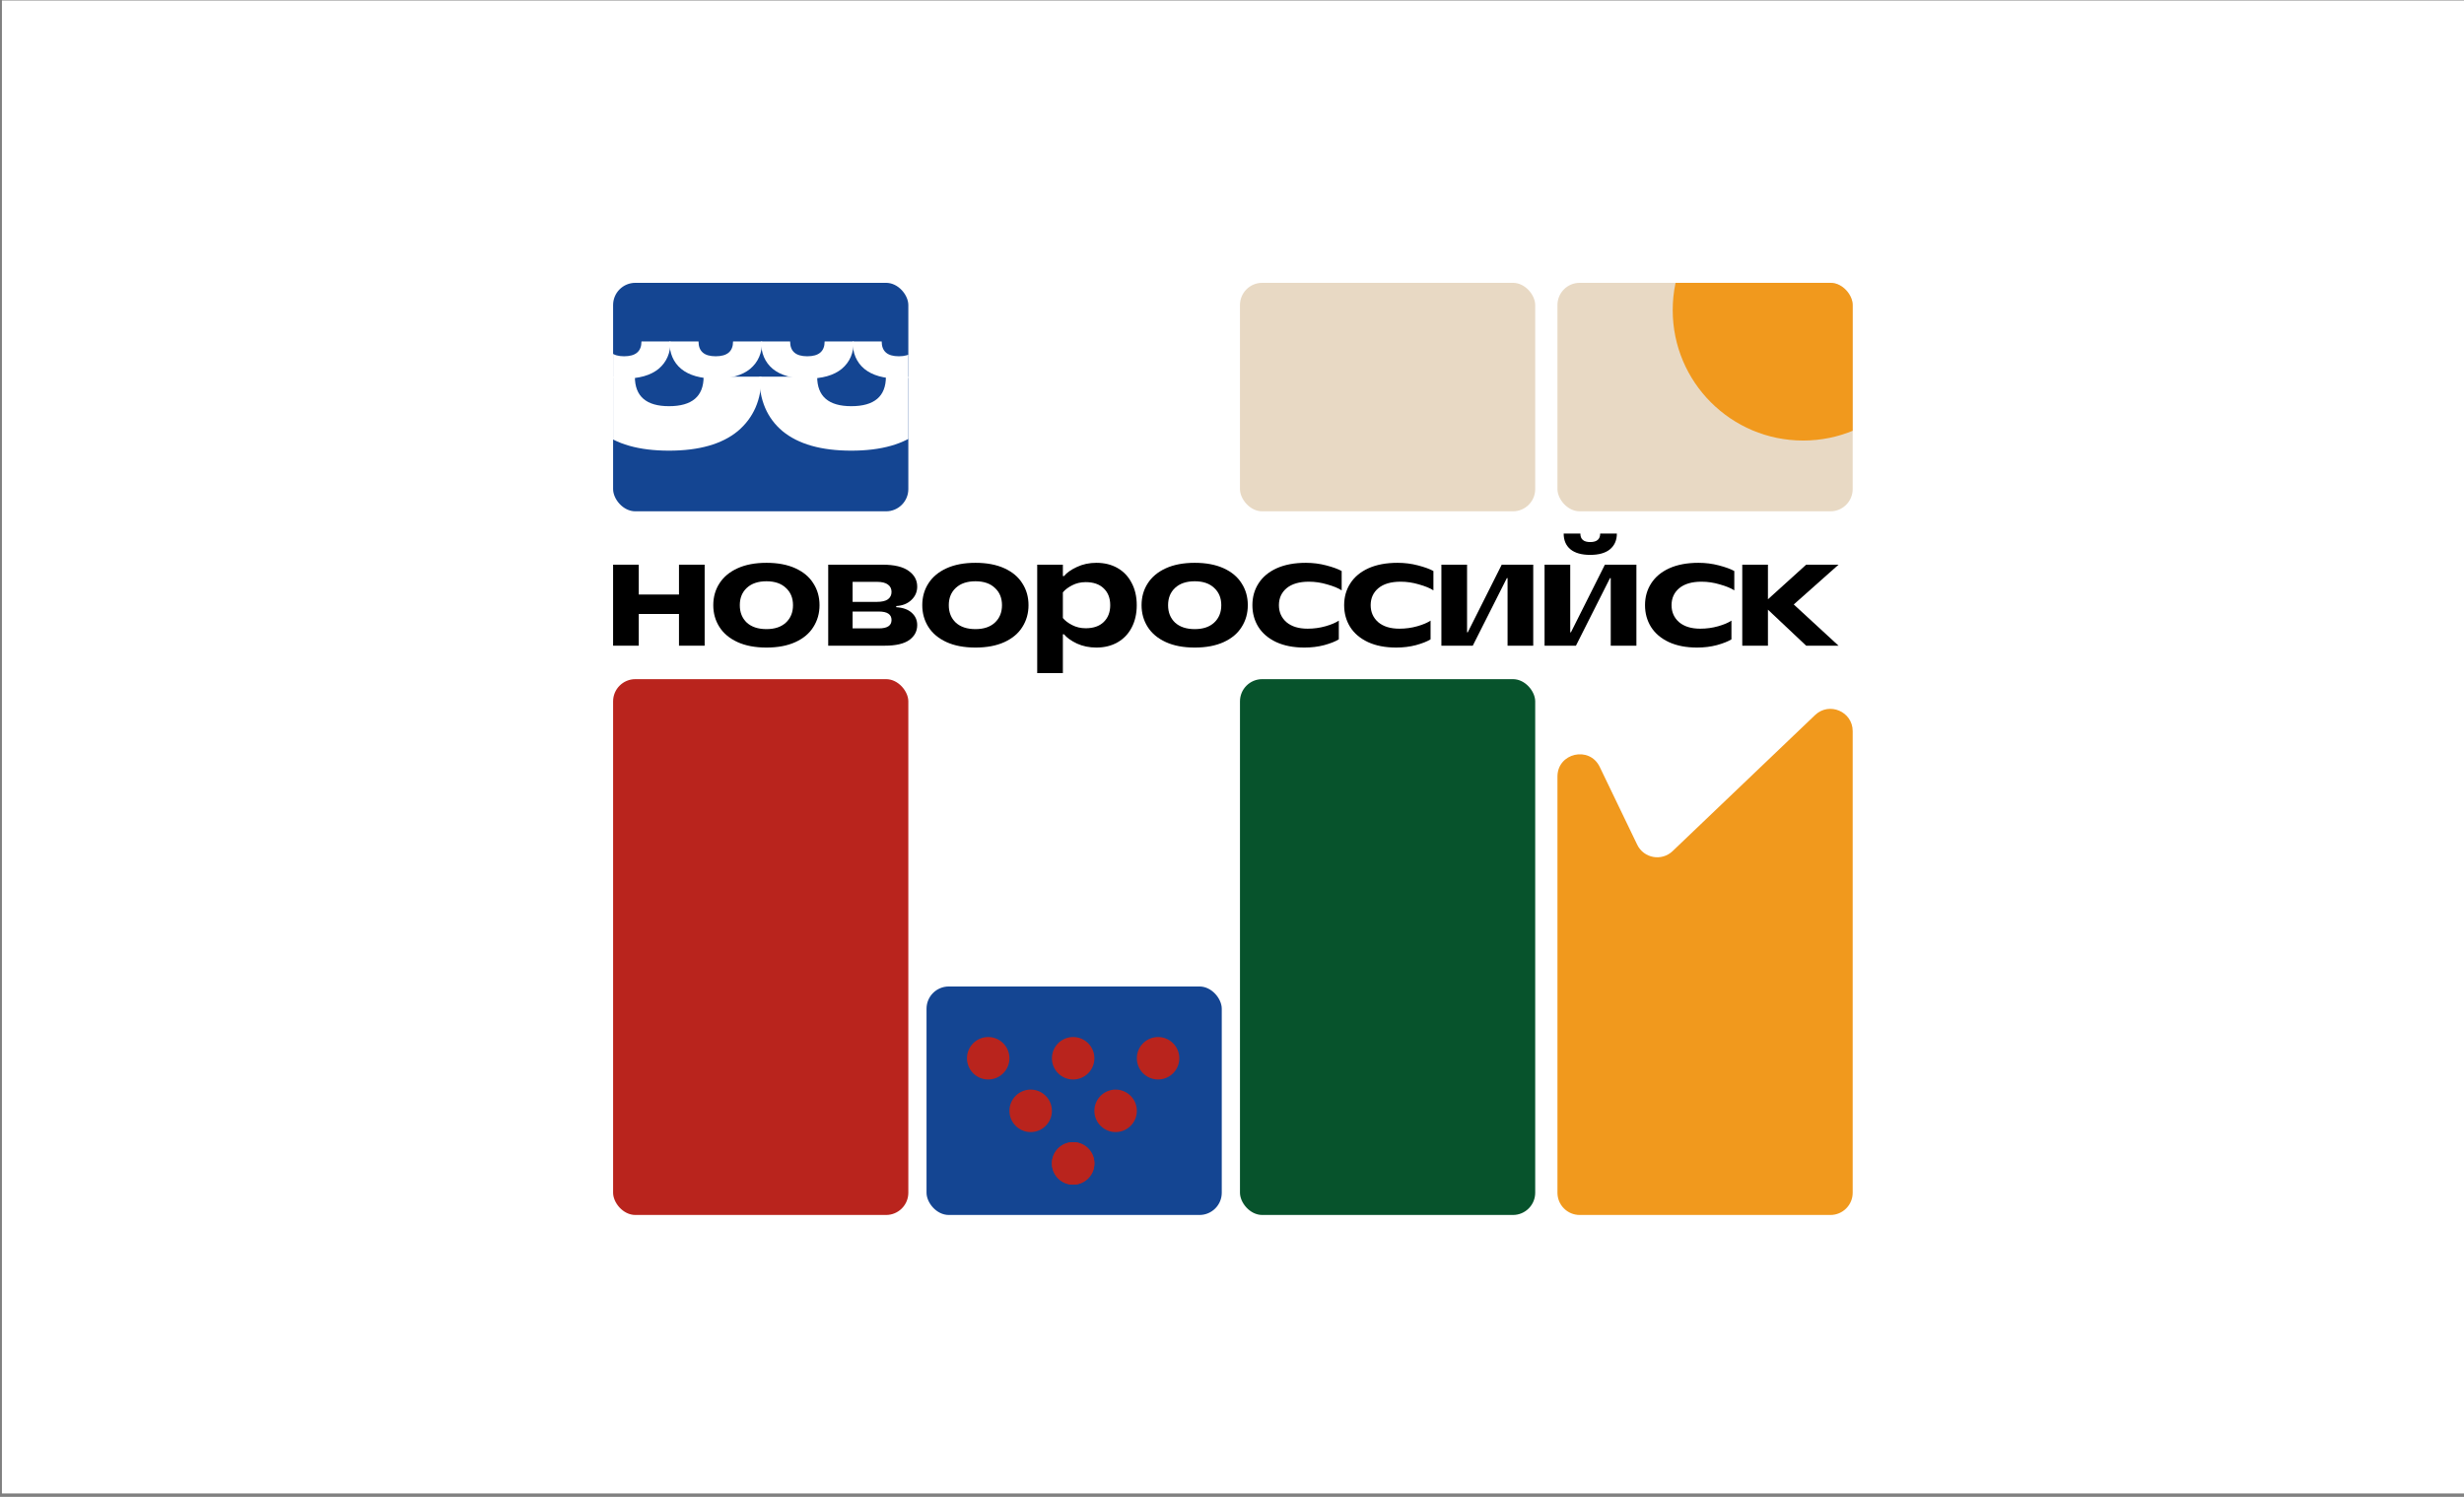
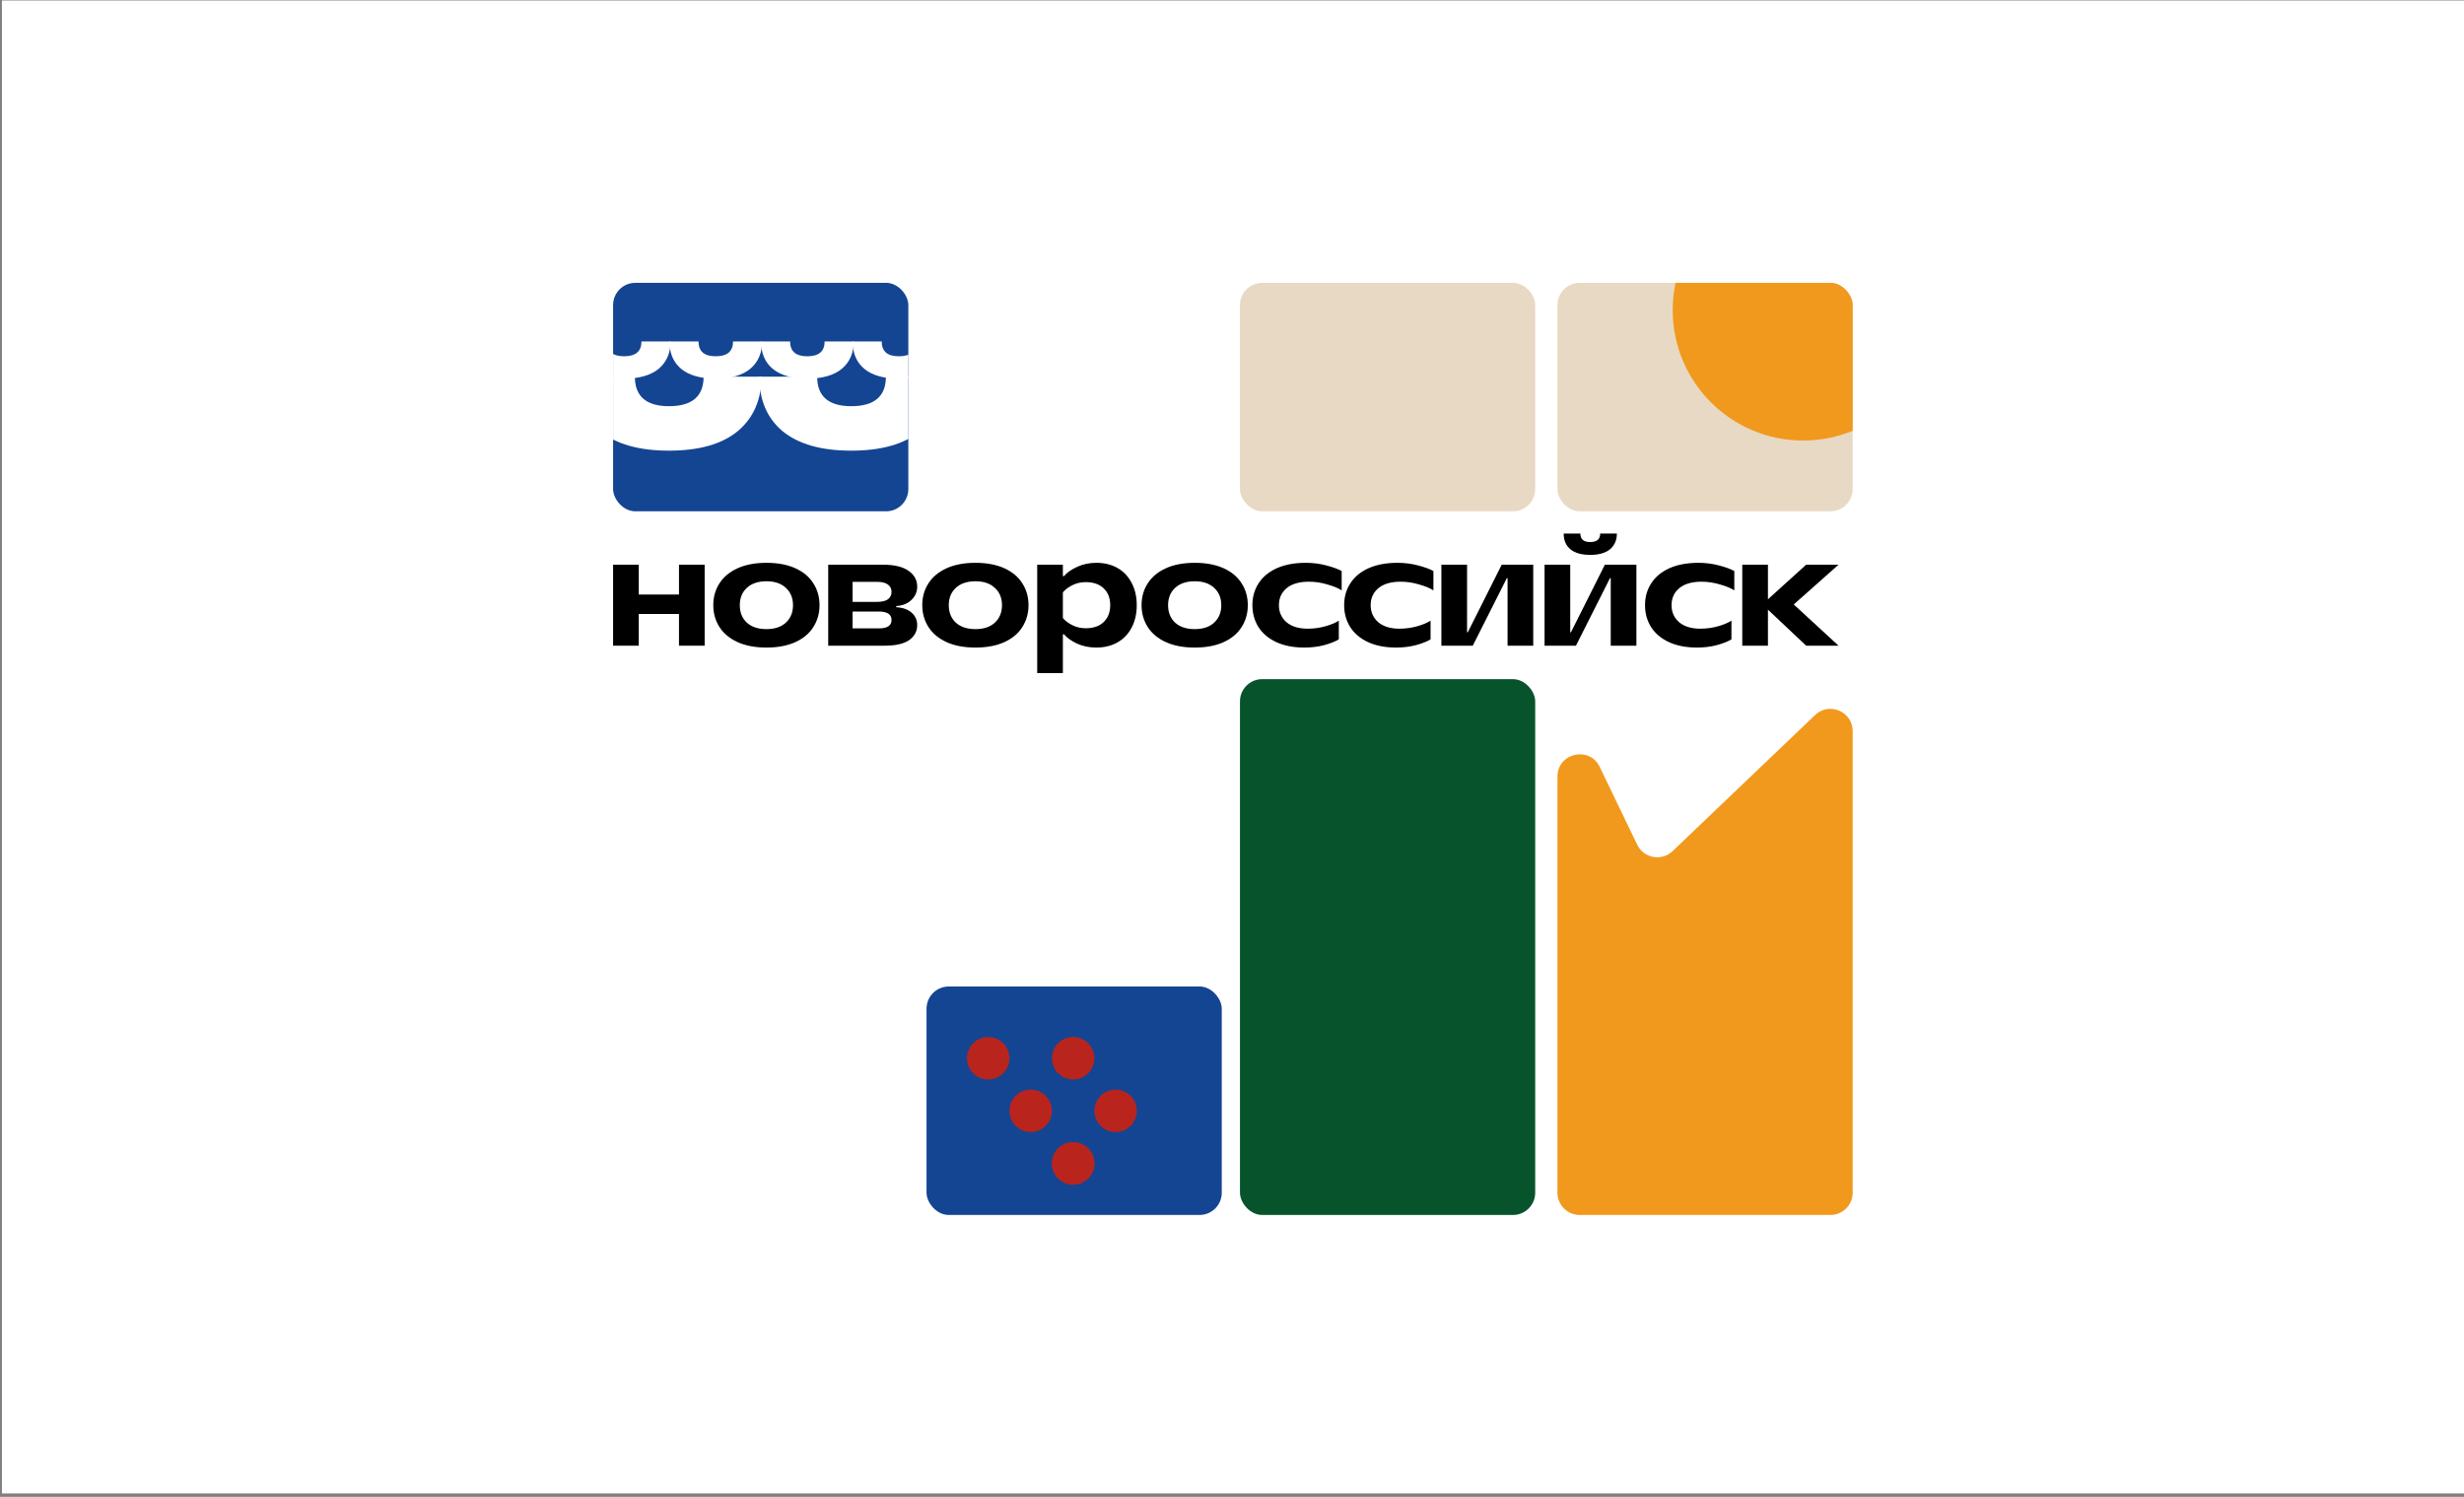
<svg xmlns="http://www.w3.org/2000/svg" width="637" height="387" viewBox="0 0 637 387" fill="none">
  <rect x="0" y="0" width="637" height="387" fill="#808080" stroke="none" />
  <path d="M0.5 0.124H637V386.124H0.5V0.124Z" fill="white" />
-   <rect x="158.5" y="175.588" width="76.325" height="138.536" rx="5.751" fill="#B9241D" />
  <rect x="239.529" y="255.05" width="76.325" height="59.074" rx="5.751" fill="#144592" />
  <rect x="320.561" y="73.124" width="76.325" height="59.074" rx="5.751" fill="#E8D9C4" />
  <g clip-path="url(#clip0_2049_1002)">
    <rect x="402.637" y="73.124" width="76.325" height="59.074" rx="5.751" fill="#E8D9C4" />
    <circle cx="466.153" cy="80.181" r="33.719" fill="#F1991D" />
  </g>
  <rect x="320.561" y="175.588" width="76.325" height="138.536" rx="5.751" fill="#07532C" />
  <path d="M402.637 200.778C402.637 194.664 410.915 192.774 413.568 198.283L423.252 218.387C424.947 221.906 429.58 222.748 432.405 220.051L469.24 184.873C472.899 181.378 478.962 183.972 478.962 189.032V308.373C478.962 311.549 476.387 314.124 473.212 314.124H408.387C405.211 314.124 402.637 311.549 402.637 308.373V200.778Z" fill="#F1991D" />
  <path d="M175.533 153.711V145.997H182.17V166.94H175.533V158.742H165.136V166.94H158.5V145.997H165.136V153.711H175.533Z" fill="black" />
  <path d="M198.151 167.424C195.227 167.424 192.732 166.952 190.667 166.008C188.603 165.064 187.042 163.76 185.985 162.095C184.928 160.431 184.4 158.555 184.4 156.468C184.4 154.357 184.928 152.481 185.985 150.842C187.042 149.177 188.603 147.873 190.667 146.929C192.732 145.985 195.227 145.513 198.151 145.513C201.076 145.513 203.571 145.985 205.636 146.929C207.7 147.873 209.249 149.177 210.281 150.842C211.338 152.481 211.867 154.357 211.867 156.468C211.867 158.555 211.338 160.431 210.281 162.095C209.249 163.76 207.7 165.064 205.636 166.008C203.571 166.952 201.076 167.424 198.151 167.424ZM198.151 162.654C200.29 162.654 201.961 162.095 203.166 160.977C204.395 159.835 205.009 158.332 205.009 156.468C205.009 154.605 204.395 153.115 203.166 151.997C201.961 150.854 200.29 150.283 198.151 150.283C195.989 150.283 194.293 150.854 193.064 151.997C191.859 153.115 191.257 154.605 191.257 156.468C191.257 158.332 191.859 159.835 193.064 160.977C194.293 162.095 195.989 162.654 198.151 162.654Z" fill="black" />
  <path d="M231.699 156.99C233.419 157.09 234.746 157.562 235.68 158.406C236.639 159.251 237.118 160.319 237.118 161.611C237.118 163.201 236.43 164.493 235.054 165.486C233.677 166.455 231.563 166.94 228.712 166.94H214.112V145.997H228.196C231.195 145.997 233.431 146.531 234.906 147.6C236.381 148.643 237.118 149.997 237.118 151.661C237.118 153.028 236.614 154.183 235.607 155.127C234.624 156.071 233.321 156.593 231.699 156.692V156.99ZM226.685 155.611C227.987 155.611 228.946 155.388 229.56 154.941C230.175 154.469 230.482 153.835 230.482 153.04C230.482 152.22 230.175 151.587 229.56 151.14C228.946 150.668 227.987 150.432 226.685 150.432H220.417V155.611H226.685ZM227.201 162.468C229.388 162.468 230.482 161.748 230.482 160.307C230.482 158.841 229.388 158.108 227.201 158.108H220.417V162.468H227.201Z" fill="black" />
  <path d="M252.18 167.424C249.255 167.424 246.76 166.952 244.695 166.008C242.631 165.064 241.07 163.76 240.013 162.095C238.956 160.431 238.428 158.555 238.428 156.468C238.428 154.357 238.956 152.481 240.013 150.842C241.07 149.177 242.631 147.873 244.695 146.929C246.76 145.985 249.255 145.513 252.18 145.513C255.105 145.513 257.599 145.985 259.664 146.929C261.729 147.873 263.277 149.177 264.309 150.842C265.366 152.481 265.895 154.357 265.895 156.468C265.895 158.555 265.366 160.431 264.309 162.095C263.277 163.76 261.729 165.064 259.664 166.008C257.599 166.952 255.105 167.424 252.18 167.424ZM252.18 162.654C254.318 162.654 255.989 162.095 257.194 160.977C258.423 159.835 259.037 158.332 259.037 156.468C259.037 154.605 258.423 153.115 257.194 151.997C255.989 150.854 254.318 150.283 252.18 150.283C250.017 150.283 248.321 150.854 247.092 151.997C245.887 153.115 245.285 154.605 245.285 156.468C245.285 158.332 245.887 159.835 247.092 160.977C248.321 162.095 250.017 162.654 252.18 162.654Z" fill="black" />
  <path d="M268.141 174.02V145.997H274.777V148.941H275.072C275.785 148.072 276.891 147.289 278.39 146.593C279.914 145.873 281.598 145.513 283.441 145.513C285.506 145.513 287.324 145.96 288.898 146.854C290.471 147.749 291.687 149.028 292.547 150.693C293.432 152.332 293.875 154.257 293.875 156.468C293.875 158.679 293.432 160.617 292.547 162.282C291.687 163.921 290.471 165.188 288.898 166.083C287.324 166.977 285.506 167.424 283.441 167.424C281.598 167.424 279.914 167.076 278.39 166.381C276.891 165.66 275.785 164.865 275.072 163.996H274.777V174.02H268.141ZM280.676 162.431C282.667 162.431 284.215 161.897 285.321 160.828C286.452 159.735 287.017 158.282 287.017 156.468C287.017 154.63 286.452 153.177 285.321 152.109C284.215 151.04 282.667 150.506 280.676 150.506C279.398 150.506 278.23 150.779 277.173 151.326C276.116 151.873 275.318 152.481 274.777 153.152V159.785C275.318 160.456 276.116 161.064 277.173 161.611C278.23 162.157 279.398 162.431 280.676 162.431Z" fill="black" />
  <path d="M308.872 167.424C305.947 167.424 303.453 166.952 301.388 166.008C299.323 165.064 297.762 163.76 296.706 162.095C295.649 160.431 295.12 158.555 295.12 156.468C295.12 154.357 295.649 152.481 296.706 150.842C297.762 149.177 299.323 147.873 301.388 146.929C303.453 145.985 305.947 145.513 308.872 145.513C311.797 145.513 314.292 145.985 316.357 146.929C318.421 147.873 319.97 149.177 321.002 150.842C322.059 152.481 322.587 154.357 322.587 156.468C322.587 158.555 322.059 160.431 321.002 162.095C319.97 163.76 318.421 165.064 316.357 166.008C314.292 166.952 311.797 167.424 308.872 167.424ZM308.872 162.654C311.011 162.654 312.682 162.095 313.886 160.977C315.115 159.835 315.73 158.332 315.73 156.468C315.73 154.605 315.115 153.115 313.886 151.997C312.682 150.854 311.011 150.283 308.872 150.283C306.709 150.283 305.013 150.854 303.784 151.997C302.58 153.115 301.978 154.605 301.978 156.468C301.978 158.332 302.58 159.835 303.784 160.977C305.013 162.095 306.709 162.654 308.872 162.654Z" fill="black" />
  <path d="M337.23 167.424C334.403 167.424 331.97 166.952 329.93 166.008C327.914 165.064 326.378 163.76 325.321 162.095C324.289 160.431 323.773 158.555 323.773 156.468C323.773 154.357 324.301 152.481 325.358 150.842C326.415 149.177 327.976 147.873 330.04 146.929C332.129 145.985 334.649 145.513 337.598 145.513C339.417 145.513 341.174 145.736 342.87 146.184C344.591 146.631 345.918 147.115 346.852 147.637V152.63C345.967 152.059 344.726 151.55 343.128 151.102C341.555 150.63 339.97 150.394 338.372 150.394C335.89 150.394 333.973 150.953 332.621 152.071C331.294 153.189 330.63 154.655 330.63 156.468C330.63 158.257 331.281 159.723 332.584 160.866C333.911 161.984 335.73 162.543 338.041 162.543C339.663 162.543 341.211 162.331 342.686 161.909C344.161 161.487 345.304 161.002 346.115 160.456V165.3C345.23 165.847 343.976 166.343 342.354 166.791C340.757 167.213 339.048 167.424 337.23 167.424Z" fill="black" />
  <path d="M360.949 167.424C358.123 167.424 355.689 166.952 353.649 166.008C351.634 165.064 350.098 163.76 349.041 162.095C348.008 160.431 347.492 158.555 347.492 156.468C347.492 154.357 348.021 152.481 349.078 150.842C350.134 149.177 351.695 147.873 353.76 146.929C355.849 145.985 358.368 145.513 361.318 145.513C363.137 145.513 364.894 145.736 366.59 146.184C368.311 146.631 369.638 147.115 370.572 147.637V152.63C369.687 152.059 368.446 151.55 366.848 151.102C365.275 150.63 363.69 150.394 362.092 150.394C359.61 150.394 357.693 150.953 356.341 152.071C355.013 153.189 354.35 154.655 354.35 156.468C354.35 158.257 355.001 159.723 356.304 160.866C357.631 161.984 359.45 162.543 361.76 162.543C363.383 162.543 364.931 162.331 366.406 161.909C367.88 161.487 369.023 161.002 369.835 160.456V165.3C368.95 165.847 367.696 166.343 366.074 166.791C364.476 167.213 362.768 167.424 360.949 167.424Z" fill="black" />
  <path d="M380.744 166.94H372.632V145.997H379.269V163.474H379.453L388.228 145.997H396.376V166.94H389.739V149.463H389.555L380.744 166.94Z" fill="black" />
  <path d="M407.416 166.94H399.305V145.997H405.941V163.474H406.125L414.9 145.997H423.048V166.94H416.412V149.463H416.227L407.416 166.94ZM411.102 143.463C408.866 143.463 407.158 142.979 405.978 142.01C404.823 141.041 404.245 139.687 404.245 137.948H408.559C408.559 139.414 409.407 140.147 411.102 140.147C412.823 140.147 413.683 139.414 413.683 137.948H417.997C417.997 139.662 417.407 141.016 416.227 142.01C415.047 142.979 413.339 143.463 411.102 143.463Z" fill="black" />
  <path d="M438.733 167.424C435.907 167.424 433.473 166.952 431.433 166.008C429.418 165.064 427.881 163.76 426.825 162.095C425.792 160.431 425.276 158.555 425.276 156.468C425.276 154.357 425.805 152.481 426.861 150.842C427.918 149.177 429.479 147.873 431.544 146.929C433.633 145.985 436.152 145.513 439.102 145.513C440.921 145.513 442.678 145.736 444.374 146.184C446.095 146.631 447.422 147.115 448.356 147.637V152.63C447.471 152.059 446.23 151.55 444.632 151.102C443.059 150.63 441.474 150.394 439.876 150.394C437.394 150.394 435.476 150.953 434.125 152.071C432.797 153.189 432.134 154.655 432.134 156.468C432.134 158.257 432.785 159.723 434.088 160.866C435.415 161.984 437.234 162.543 439.544 162.543C441.166 162.543 442.715 162.331 444.19 161.909C445.664 161.487 446.807 161.002 447.618 160.456V165.3C446.734 165.847 445.48 166.343 443.858 166.791C442.26 167.213 440.552 167.424 438.733 167.424Z" fill="black" />
  <path d="M466.933 145.997H475.303L463.726 156.282L475.303 166.94H466.933L457.053 157.624V166.94H450.416V145.997H457.053V154.941L466.933 145.997Z" fill="black" />
  <g clip-path="url(#clip1_2049_1002)">
    <rect x="158.5" y="73.124" width="76.325" height="59.074" rx="5.751" fill="#144592" />
    <path d="M161.34 97.891C157.444 97.891 154.468 97.047 152.413 95.36C150.401 93.672 149.395 91.314 149.395 88.284H156.909C156.909 90.838 158.386 92.114 161.34 92.114C164.337 92.114 165.835 90.838 165.835 88.284H173.35C173.35 91.27 172.322 93.629 170.267 95.36C168.212 97.047 165.236 97.891 161.34 97.891Z" fill="white" />
    <path d="M185.016 97.891C181.12 97.891 178.144 97.047 176.089 95.36C174.076 93.672 173.07 91.314 173.07 88.284H180.584C180.584 90.838 182.061 92.114 185.016 92.114C188.013 92.114 189.511 90.838 189.511 88.284H197.025C197.025 91.27 195.998 93.629 193.943 95.36C191.888 97.047 188.912 97.891 185.016 97.891Z" fill="white" />
    <path d="M208.693 97.891C204.797 97.891 201.822 97.047 199.767 95.36C197.754 93.672 196.748 91.314 196.748 88.284H204.262C204.262 90.838 205.739 92.114 208.693 92.114C211.691 92.114 213.189 90.838 213.189 88.284H220.703C220.703 91.27 219.676 93.629 217.62 95.36C215.565 97.047 212.59 97.891 208.693 97.891Z" fill="white" />
    <path d="M232.369 97.891C228.473 97.891 225.497 97.047 223.442 95.36C221.43 93.672 220.424 91.314 220.424 88.284H227.938C227.938 90.838 229.415 92.114 232.369 92.114C235.366 92.114 236.865 90.838 236.865 88.284H244.379C244.379 91.27 243.351 93.629 241.296 95.36C239.241 97.047 236.265 97.891 232.369 97.891Z" fill="white" />
    <path d="M172.95 116.515C165.195 116.515 159.271 114.835 155.18 111.475C151.175 108.116 149.172 103.421 149.172 97.391H164.129C164.129 102.473 167.07 105.015 172.95 105.015C178.916 105.015 181.899 102.473 181.899 97.391H196.857C196.857 103.335 194.811 108.03 190.72 111.475C186.629 114.835 180.706 116.515 172.95 116.515Z" fill="white" />
    <path d="M220.079 116.515C212.324 116.515 206.4 114.835 202.309 111.475C198.304 108.116 196.301 103.421 196.301 97.391H211.258C211.258 102.473 214.199 105.015 220.079 105.015C226.045 105.015 229.028 102.473 229.028 97.391H243.986C243.986 103.335 241.94 108.03 237.849 111.475C233.758 114.835 227.835 116.515 220.079 116.515Z" fill="white" />
  </g>
  <circle cx="277.433" cy="300.793" r="5.489" fill="#B9241D" />
  <circle cx="288.411" cy="287.201" r="5.489" fill="#B9241D" />
  <circle cx="277.433" cy="273.609" r="5.489" fill="#B9241D" />
-   <circle cx="299.39" cy="273.609" r="5.489" fill="#B9241D" />
  <circle cx="5.489" cy="5.489" r="5.489" transform="matrix(-1 0 0 1 282.92 295.304)" fill="#B9241D" />
  <circle cx="5.489" cy="5.489" r="5.489" transform="matrix(-1 0 0 1 271.941 281.712)" fill="#B9241D" />
  <circle cx="5.489" cy="5.489" r="5.489" transform="matrix(-1 0 0 1 260.963 268.12)" fill="#B9241D" />
  <defs>
    <clipPath id="clip0_2049_1002">
      <rect x="402.637" y="73.124" width="76.325" height="59.074" rx="5.751" fill="white" />
    </clipPath>
    <clipPath id="clip1_2049_1002">
      <rect width="76.325" height="59.074" fill="white" transform="translate(158.5 73.124)" />
    </clipPath>
  </defs>
</svg>